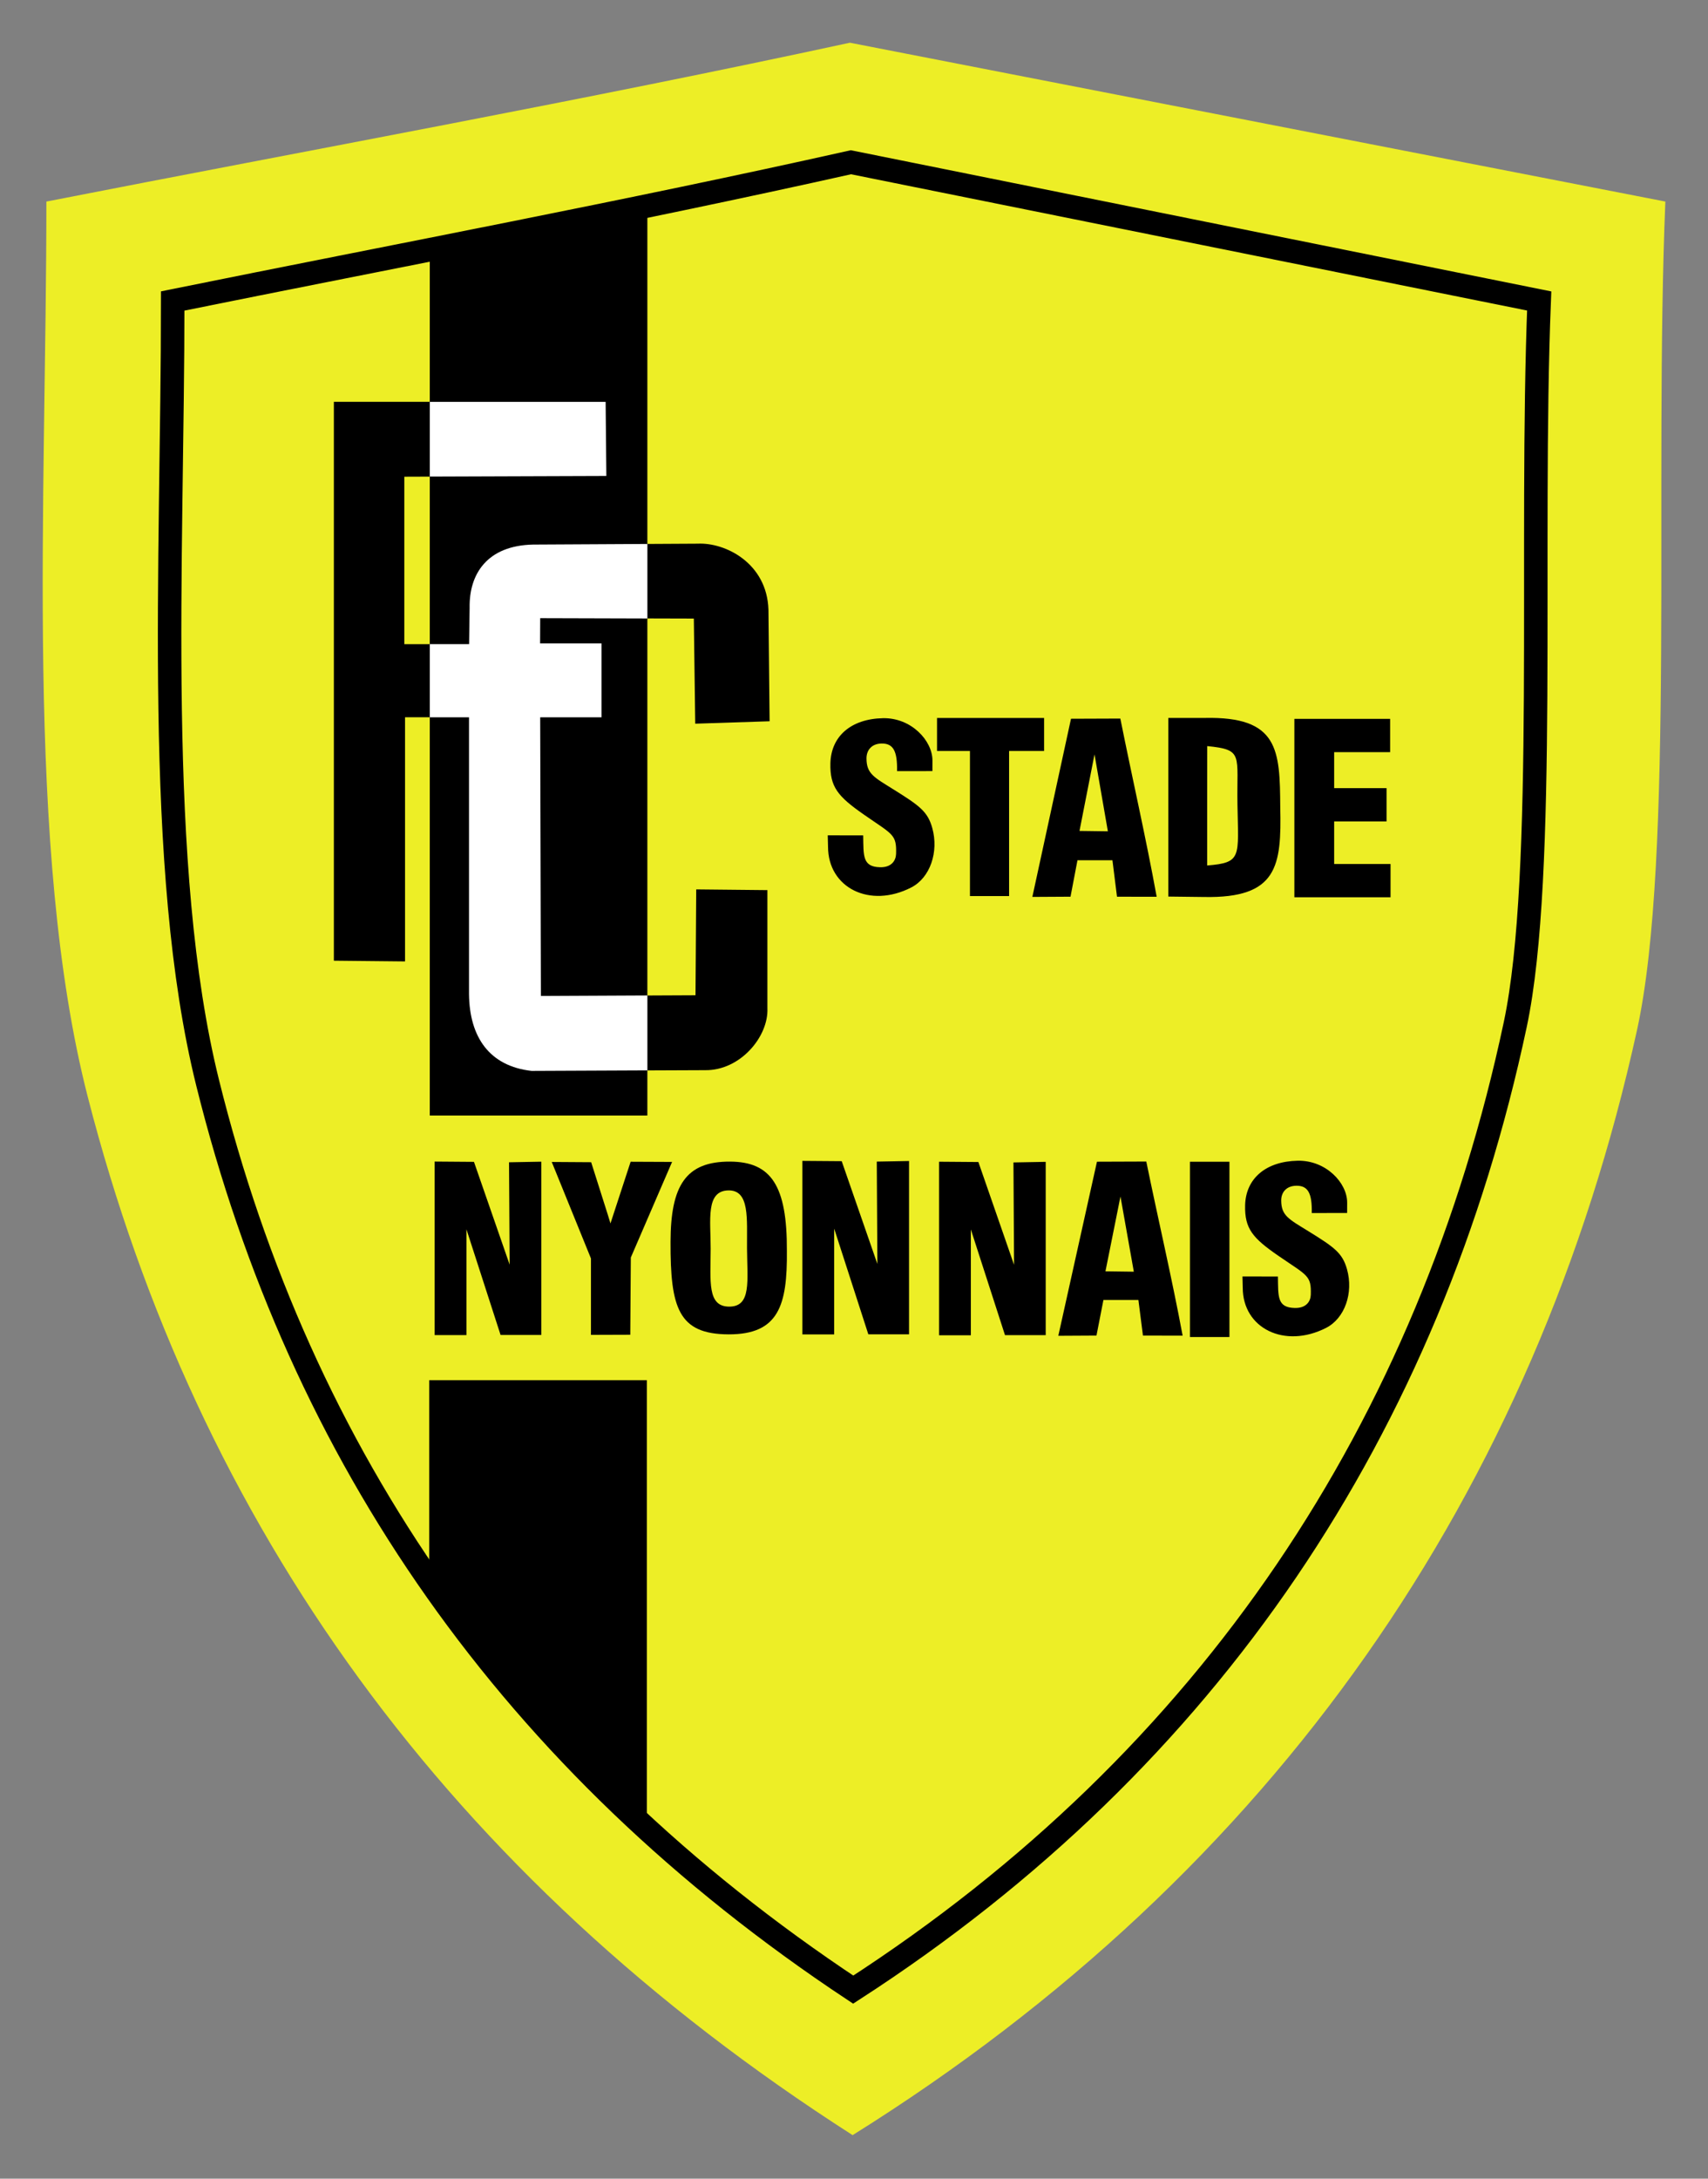
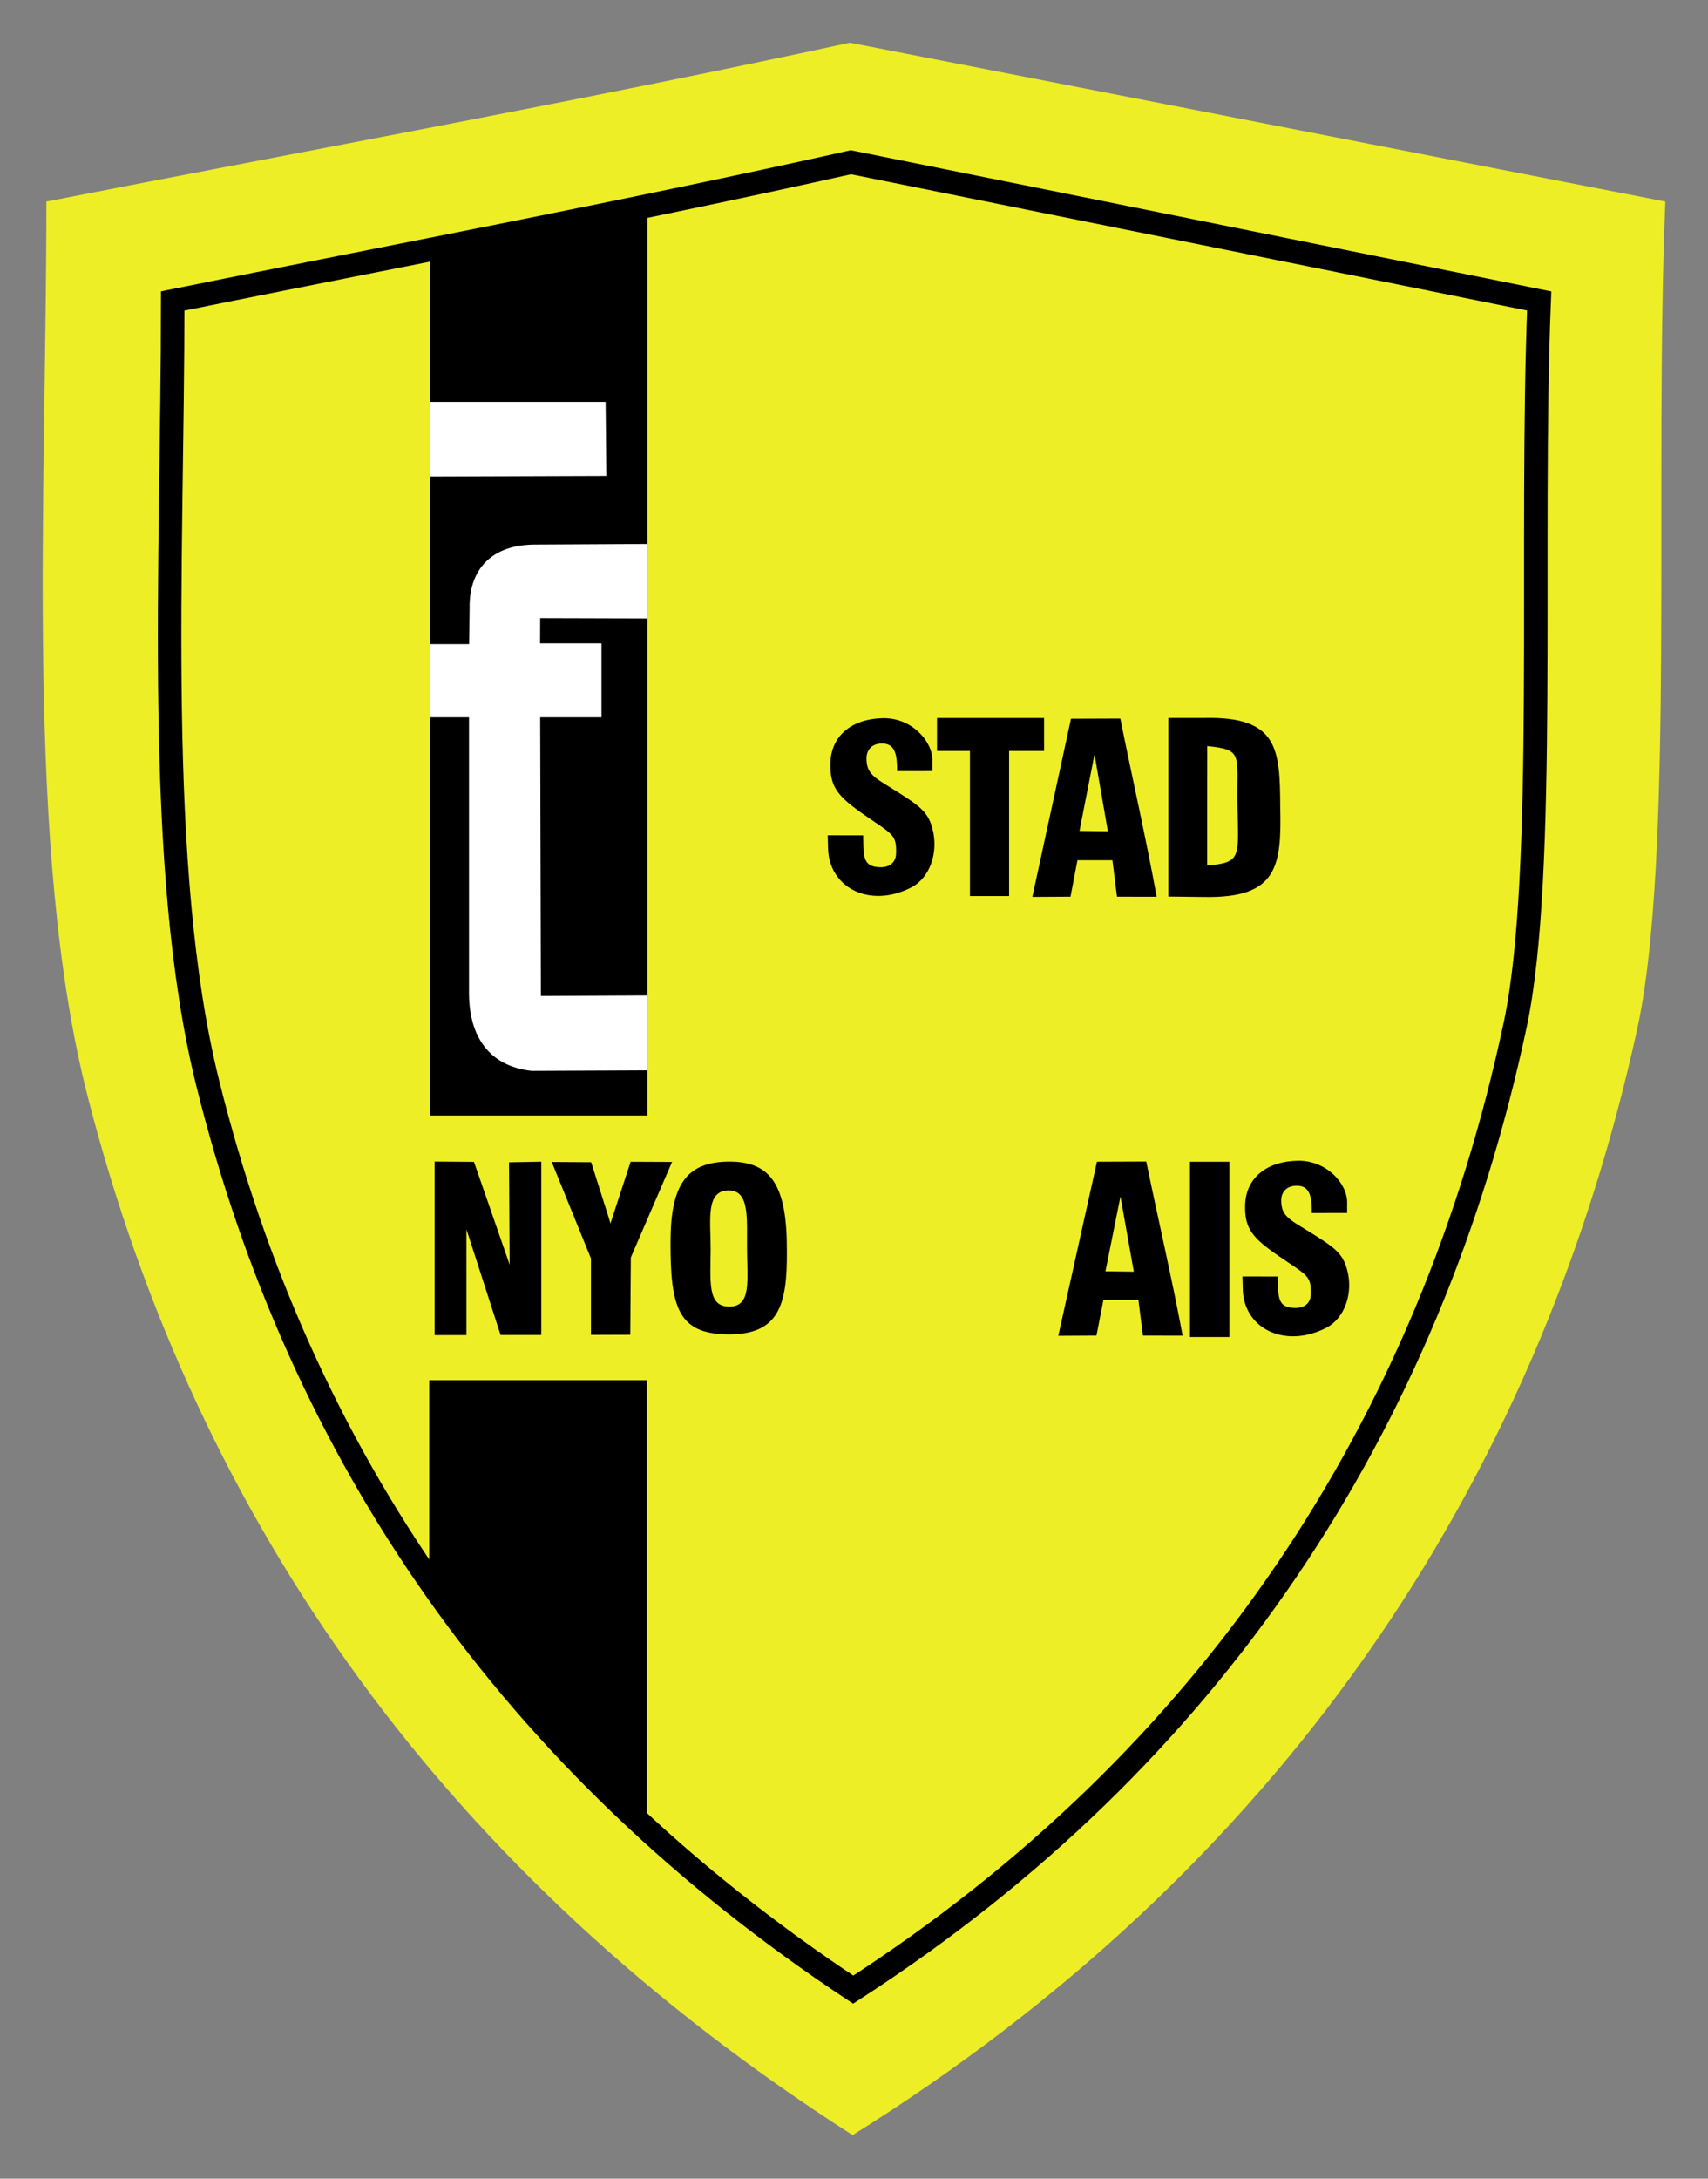
<svg xmlns="http://www.w3.org/2000/svg" version="1.0" width="400" height="510" id="svg2440">
  <rect width="100%" height="100%" fill="#808080" stroke="none" />
  <defs id="defs2443" />
  <g transform="matrix(0.771,0,0,0.772,10.161,9.822)" id="g6335">
    <path d="M 492.676,48.398 C 489.206,131.921 495.572,247.376 484.058,299.654 C 453.39,438.899 374.647,554.342 245.805,634.704 C 122.625,555.919 46.837,449.481 13.481,319.881 C -5.762,245.115 0.91,139.214 0.91,48.398 C 81.443,32.656 164.703,17.578 244.977,0.231 L 492.676,48.398 z" id="path4206" style="fill:#edee26;fill-opacity:1;stroke:none;stroke-width:1;stroke-linecap:butt;stroke-linejoin:miter;stroke-miterlimit:4;stroke-dasharray:none;stroke-opacity:1" />
    <g id="g6301">
      <g transform="translate(-265.564,-152)" id="g6252">
        <path d="M 503.9,396.031 L 503.812,392.569 L 514.58,392.59 C 514.689,398.743 514.309,402.112 519.683,402.246 C 523.176,402.335 524.5,400.235 524.567,398.208 C 524.759,392.214 523.545,392.374 514.792,386.282 C 506.89,380.784 504.446,377.9 504.62,370.71 C 504.824,362.513 510.907,357.252 520.578,357.05 C 529.181,356.873 535.639,363.857 535.617,369.91 L 535.605,373.092 L 524.864,373.104 C 524.995,366.888 523.632,364.705 520.217,364.732 C 517.121,364.756 515.574,366.777 515.582,369.24 C 515.597,373.906 517.848,374.952 523.778,378.648 C 531.739,383.61 534.182,385.367 535.57,390.368 C 537.577,397.604 534.922,405.428 529.188,408.372 C 516.575,414.847 503.906,408.478 503.9,396.031 z" id="path2540" style="opacity:1;fill:#000000;fill-opacity:1" />
        <path d="M 547.007,366.986 L 537.007,366.986 L 537.007,356.986 L 569.53,356.986 L 569.53,366.986 L 558.899,366.986 L 558.899,410.986 L 547.007,410.986 L 547.007,366.986 z" id="path2542" style="opacity:1;fill:#000000;fill-opacity:1" />
        <path d="M 577.703,357.219 L 592.688,357.164 C 596.258,374.997 600.465,393.302 603.727,411.197 L 591.674,411.182 L 590.291,400.132 L 579.666,400.132 L 577.556,411.176 L 565.963,411.241 L 577.703,357.219 z M 588.902,391.349 L 584.844,368.019 L 580.285,391.232 L 588.902,391.349 z" id="path2546" style="opacity:1;fill:#000000;fill-opacity:1" />
        <path d="M 607.264,356.974 L 618.244,356.974 C 640.815,356.467 641.151,366.667 641.263,384.04 C 641.668,401.869 640.475,411.692 618.126,411.267 L 607.264,411.137 L 607.264,356.974 z M 628.264,383.308 C 628.005,368.093 630.198,366.609 619.084,365.513 L 619.064,383.974 L 619.064,401.713 C 629.689,400.865 628.534,399.17 628.264,383.308 z" id="path2548" style="opacity:1;fill:#000000;fill-opacity:1" />
-         <path d="M 645.551,357.256 L 674.637,357.256 L 674.637,367.348 L 657.637,367.348 L 657.637,378.262 L 673.551,378.262 L 673.551,388.348 L 657.637,388.348 L 657.637,401.262 L 674.767,401.262 L 674.767,411.348 L 645.551,411.348 L 645.551,357.256 z" id="path2550" style="opacity:1;fill:#000000;fill-opacity:1" />
      </g>
      <g transform="translate(-389.61,-99.586)" id="g6259">
        <path d="M 737.876,439.129 L 749.876,439.129 L 749.876,492.283 L 737.876,492.283 L 737.876,439.129 z" id="path2536" style="opacity:1;fill:#000000;fill-opacity:1" />
        <path d="M 508.457,439.074 L 520.398,439.165 L 531.234,470.338 L 531.049,439.294 L 540.849,439.112 L 540.849,491.664 L 528.482,491.664 L 518.111,459.61 L 518.11,491.702 L 508.457,491.702 L 508.457,439.074 z" id="path2552" style="opacity:1;fill:#000000;fill-opacity:1" />
        <path d="M 555.933,468.457 L 544.026,439.197 L 555.996,439.274 L 561.082,455.288 L 561.86,457.841 L 562.707,455.253 L 567.987,439.13 L 580.577,439.184 L 568.043,468.171 L 567.879,491.591 L 555.933,491.632 L 555.933,468.457 z" id="path2554" style="opacity:1;fill:#000000;fill-opacity:1" />
        <path d="M 580.108,463.404 C 580.152,446.37 584.707,438.998 598.253,439.09 C 610.639,439.176 615.539,446.329 615.446,466.159 C 615.599,482.66 612.979,491.527 597.711,491.473 C 582.469,491.419 580.041,483.41 580.108,463.404 z M 603.338,465.358 C 603.275,456.434 604.221,447.713 597.685,447.825 C 590.715,447.944 592.31,456.81 592.294,465.481 C 592.275,475.409 591.186,483.065 597.946,483.064 C 604.726,483.063 603.408,475.303 603.338,465.358 z" id="path2556" style="opacity:1;fill:#000000;fill-opacity:1" />
-         <path d="M 620.16,438.865 L 632.1,438.956 L 642.937,470.131 L 642.752,439.085 L 652.552,438.903 L 652.552,491.458 L 640.184,491.458 L 629.813,459.402 L 629.812,491.496 L 620.16,491.496 L 620.16,438.865 z" id="path3328" style="opacity:1;fill:#000000;fill-opacity:1" />
-         <path d="M 661.675,439.123 L 673.616,439.214 L 684.452,470.389 L 684.267,439.343 L 694.067,439.161 L 694.067,491.716 L 681.7,491.716 L 671.329,459.66 L 671.328,491.754 L 661.675,491.754 L 661.675,439.123 z" id="path3330" style="opacity:1;fill:#000000;fill-opacity:1" />
        <path d="M 709.633,439.121 L 724.618,439.067 C 728.188,456.492 732.395,474.379 735.657,491.866 L 723.604,491.851 L 722.221,481.053 L 711.596,481.053 L 709.486,491.845 L 697.893,491.909 L 709.633,439.121 z M 720.832,472.471 L 716.774,449.674 L 712.215,472.356 L 720.832,472.471 z" id="path3332" style="opacity:1;fill:#000000;fill-opacity:1" />
        <path d="M 753.916,477.333 L 753.829,473.912 L 764.596,473.933 C 764.705,480.012 764.325,483.34 769.699,483.473 C 773.192,483.561 774.516,481.486 774.583,479.483 C 774.776,473.562 773.562,473.719 764.808,467.701 C 756.906,462.269 754.463,459.42 754.637,452.316 C 754.84,444.218 760.923,439.02 770.595,438.821 C 779.197,438.646 785.655,445.546 785.633,451.526 L 785.621,454.669 L 774.88,454.682 C 775.011,448.54 773.648,446.384 770.233,446.41 C 767.138,446.434 765.591,448.431 765.599,450.864 C 765.614,455.474 767.865,456.507 773.794,460.158 C 781.755,465.061 784.199,466.797 785.586,471.738 C 787.594,478.886 784.938,486.616 779.204,489.525 C 766.592,495.922 753.922,489.63 753.916,477.333 z" id="path3334" style="opacity:1;fill:#000000;fill-opacity:1" />
      </g>
    </g>
    <g id="g6328">
      <path d="M 454.351,78.541 C 451.422,151.484 456.795,252.314 447.077,297.97 C 421.192,419.578 354.73,520.398 245.984,590.58 C 142.015,521.774 78.048,428.819 49.894,315.635 C 33.653,250.34 39.284,157.853 39.284,78.541 C 107.257,64.793 177.531,51.625 245.285,36.475 L 454.351,78.541 z" id="path4720" style="fill:none;fill-opacity:1;stroke:#000000;stroke-width:7.128;stroke-linecap:butt;stroke-linejoin:miter;stroke-miterlimit:4;stroke-dasharray:none;stroke-opacity:1" />
      <path d="M 117.364,64.859 L 117.364,325.53 L 183.458,325.53 L 183.458,51.269 L 117.364,64.859 z" id="path6318" style="fill:#000000;fill-opacity:1;fill-rule:evenodd;stroke:none;stroke-width:1px;stroke-linecap:butt;stroke-linejoin:miter;stroke-opacity:1" />
      <path d="M 117.206,464.436 L 117.206,405.796 L 183.3,405.796 L 183.3,540.111 C 159.254,519.492 137.176,494.373 117.206,464.436 z" id="path6320" style="fill:#000000;fill-opacity:1;fill-rule:evenodd;stroke:none;stroke-width:1px;stroke-linecap:butt;stroke-linejoin:miter;stroke-opacity:1" />
-       <path d="M 88.23,278.585 L 88.23,109.113 L 170.782,109.113 L 171,131.608 L 109.632,131.826 L 109.632,182.602 L 129.3,182.602 L 129.454,171.585 C 129.261,161.32 134.8,152.682 148.787,152.407 L 198.751,152.131 C 207.134,151.726 219.784,158.013 220.236,172.136 L 220.587,205.981 L 197.998,206.717 L 197.572,174.841 L 150.891,174.712 L 150.874,182.384 L 169.525,182.384 L 169.525,204.769 L 150.908,204.769 L 151.127,289.286 L 198.081,289.068 L 198.299,256.964 L 219.92,257.183 L 219.92,292.999 C 220.307,301.582 211.667,311.976 200.92,311.781 L 148.288,311.999 C 135.581,310.568 129.405,301.866 129.288,288.631 L 129.288,204.769 L 109.851,204.769 L 109.851,278.804 L 88.23,278.585 z" id="path6322" style="fill:#000000;fill-opacity:1;fill-rule:evenodd;stroke:none;stroke-width:1px;stroke-linecap:butt;stroke-linejoin:miter;stroke-opacity:1" />
      <path d="M 117.375,109.125 L 117.375,131.781 L 171,131.594 L 170.781,109.125 L 117.375,109.125 z M 183.469,152.219 L 148.781,152.406 C 134.795,152.682 129.275,161.329 129.469,171.594 L 129.312,182.594 L 117.375,182.594 L 117.375,204.781 L 129.281,204.781 L 129.281,288.625 C 129.398,301.86 135.574,310.569 148.281,312 L 183.469,311.844 L 183.469,289.125 L 151.125,289.281 L 150.906,204.781 L 169.531,204.781 L 169.531,182.375 L 150.875,182.375 L 150.906,174.719 L 183.469,174.812 L 183.469,152.219 z" id="path6326" style="fill:#ffffff;fill-opacity:1;fill-rule:evenodd;stroke:none;stroke-width:1px;stroke-linecap:butt;stroke-linejoin:miter;stroke-opacity:1" />
    </g>
  </g>
</svg>